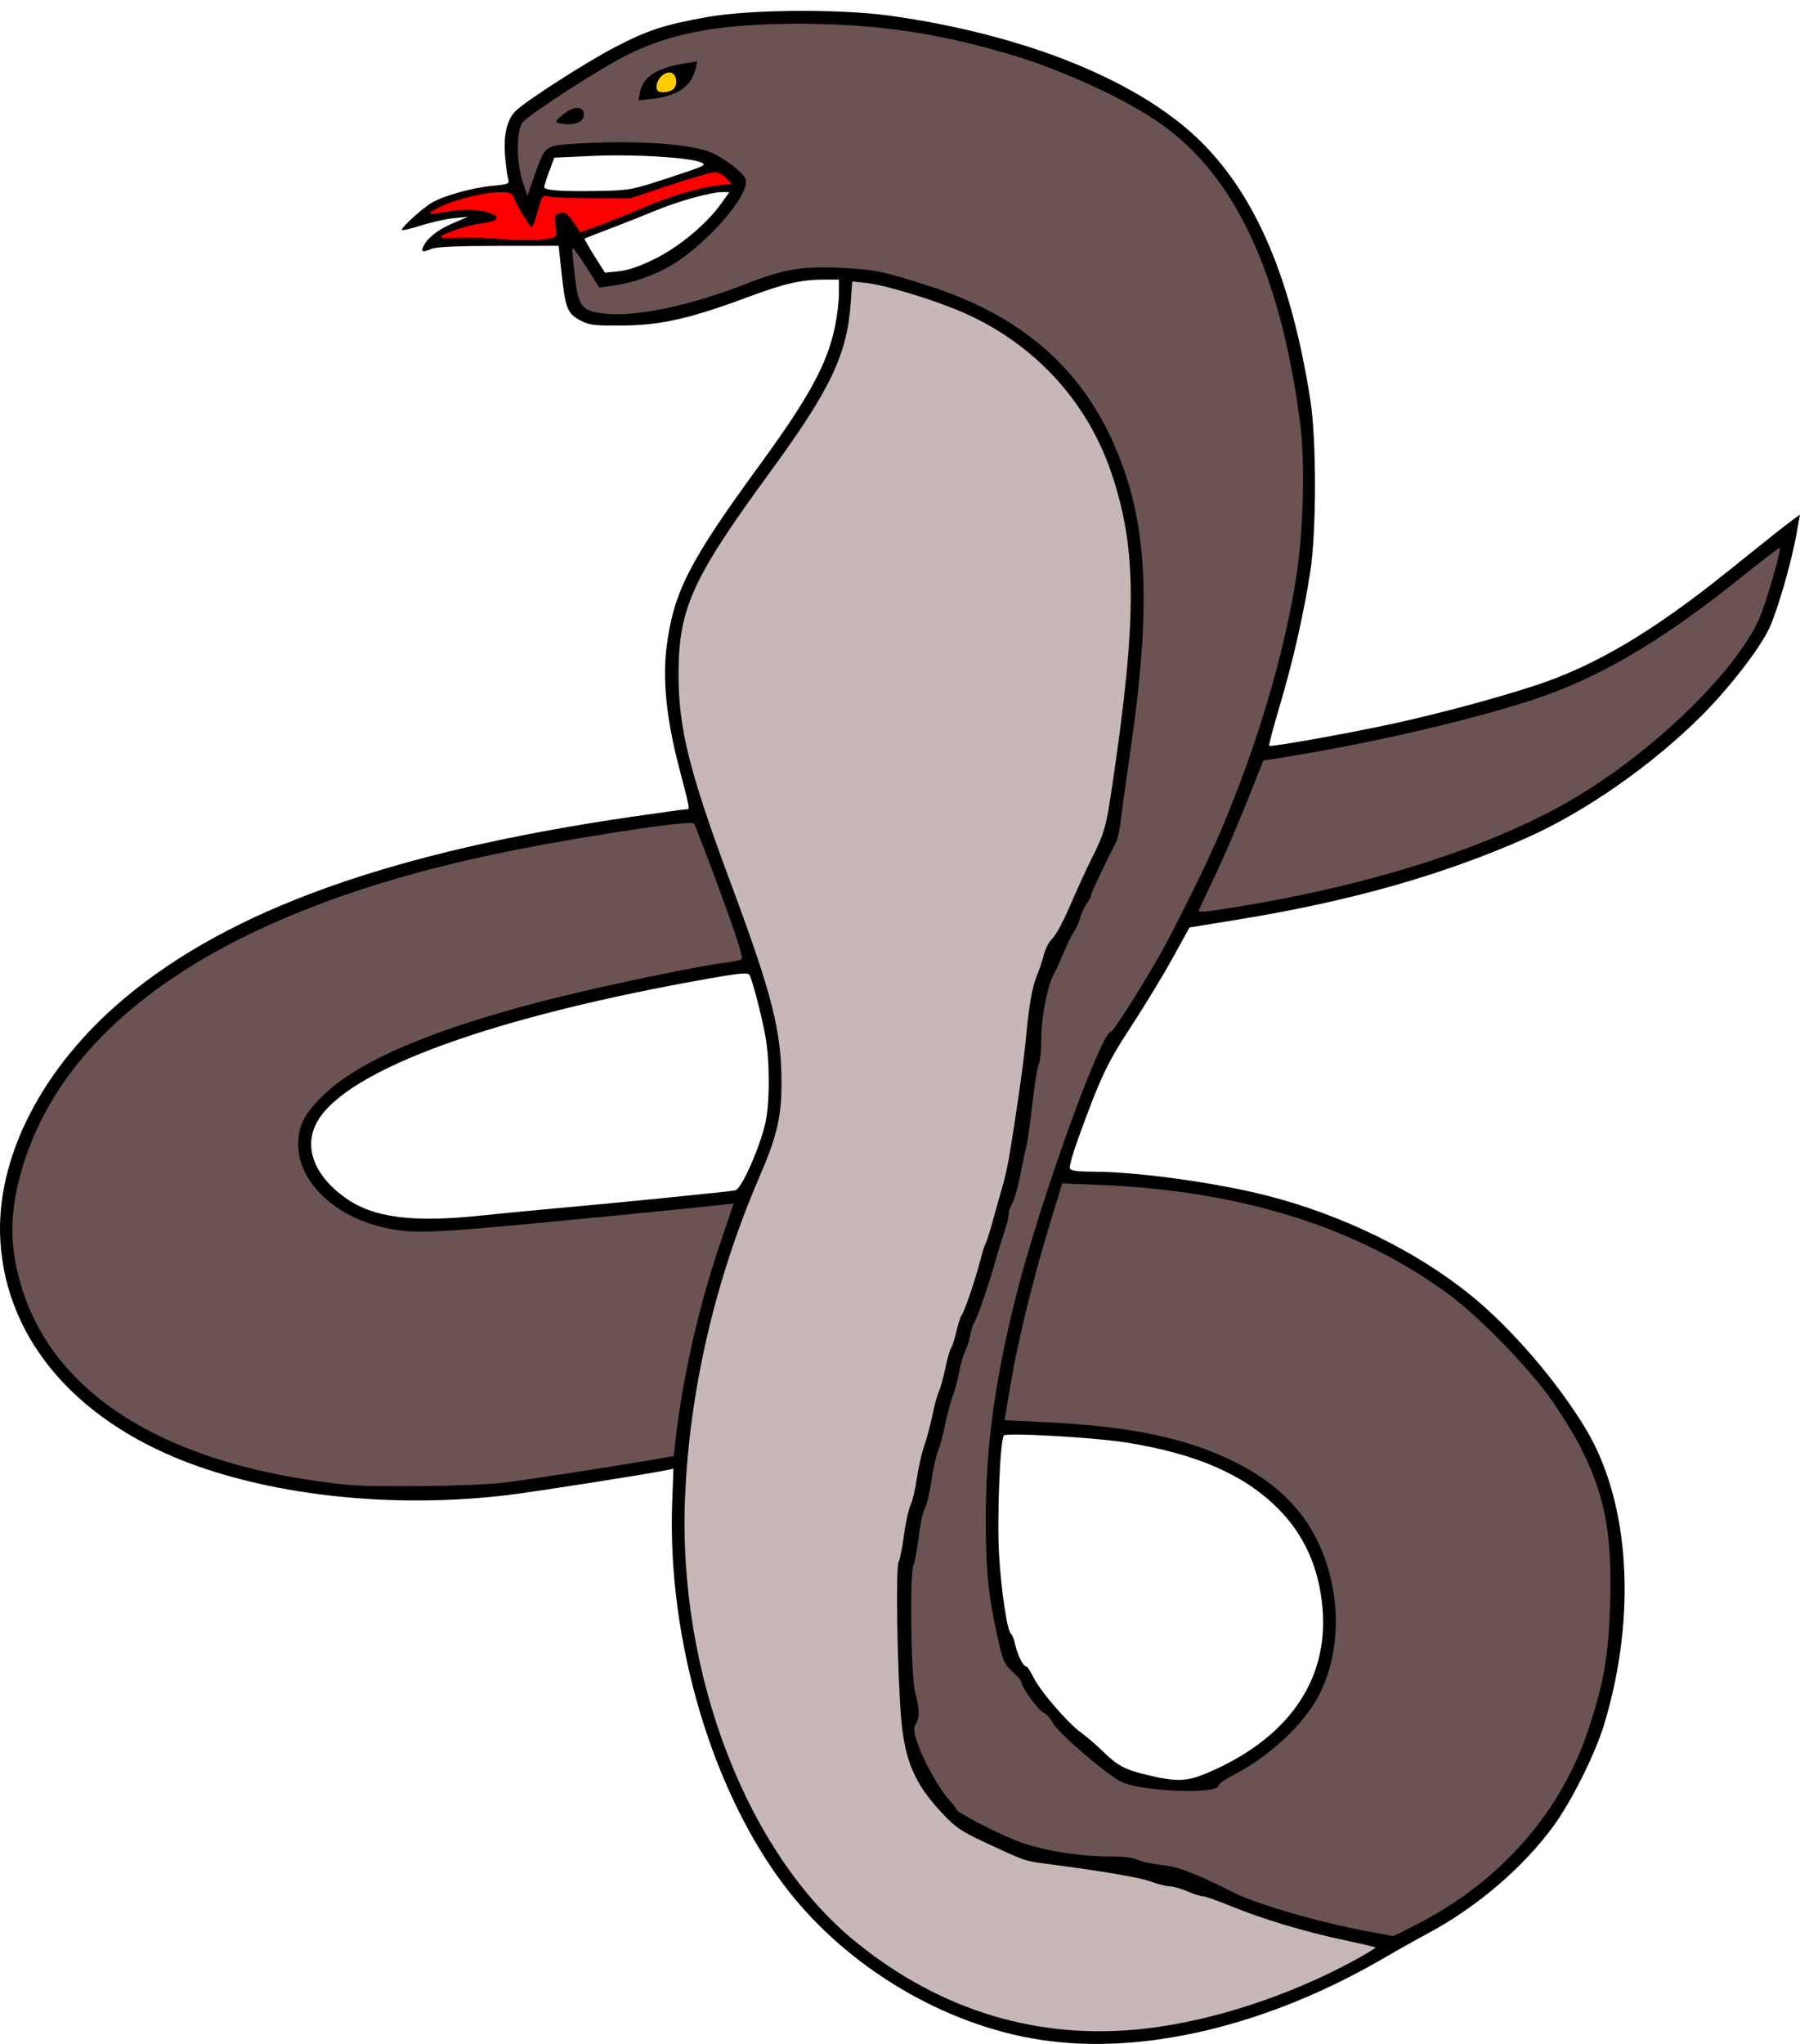
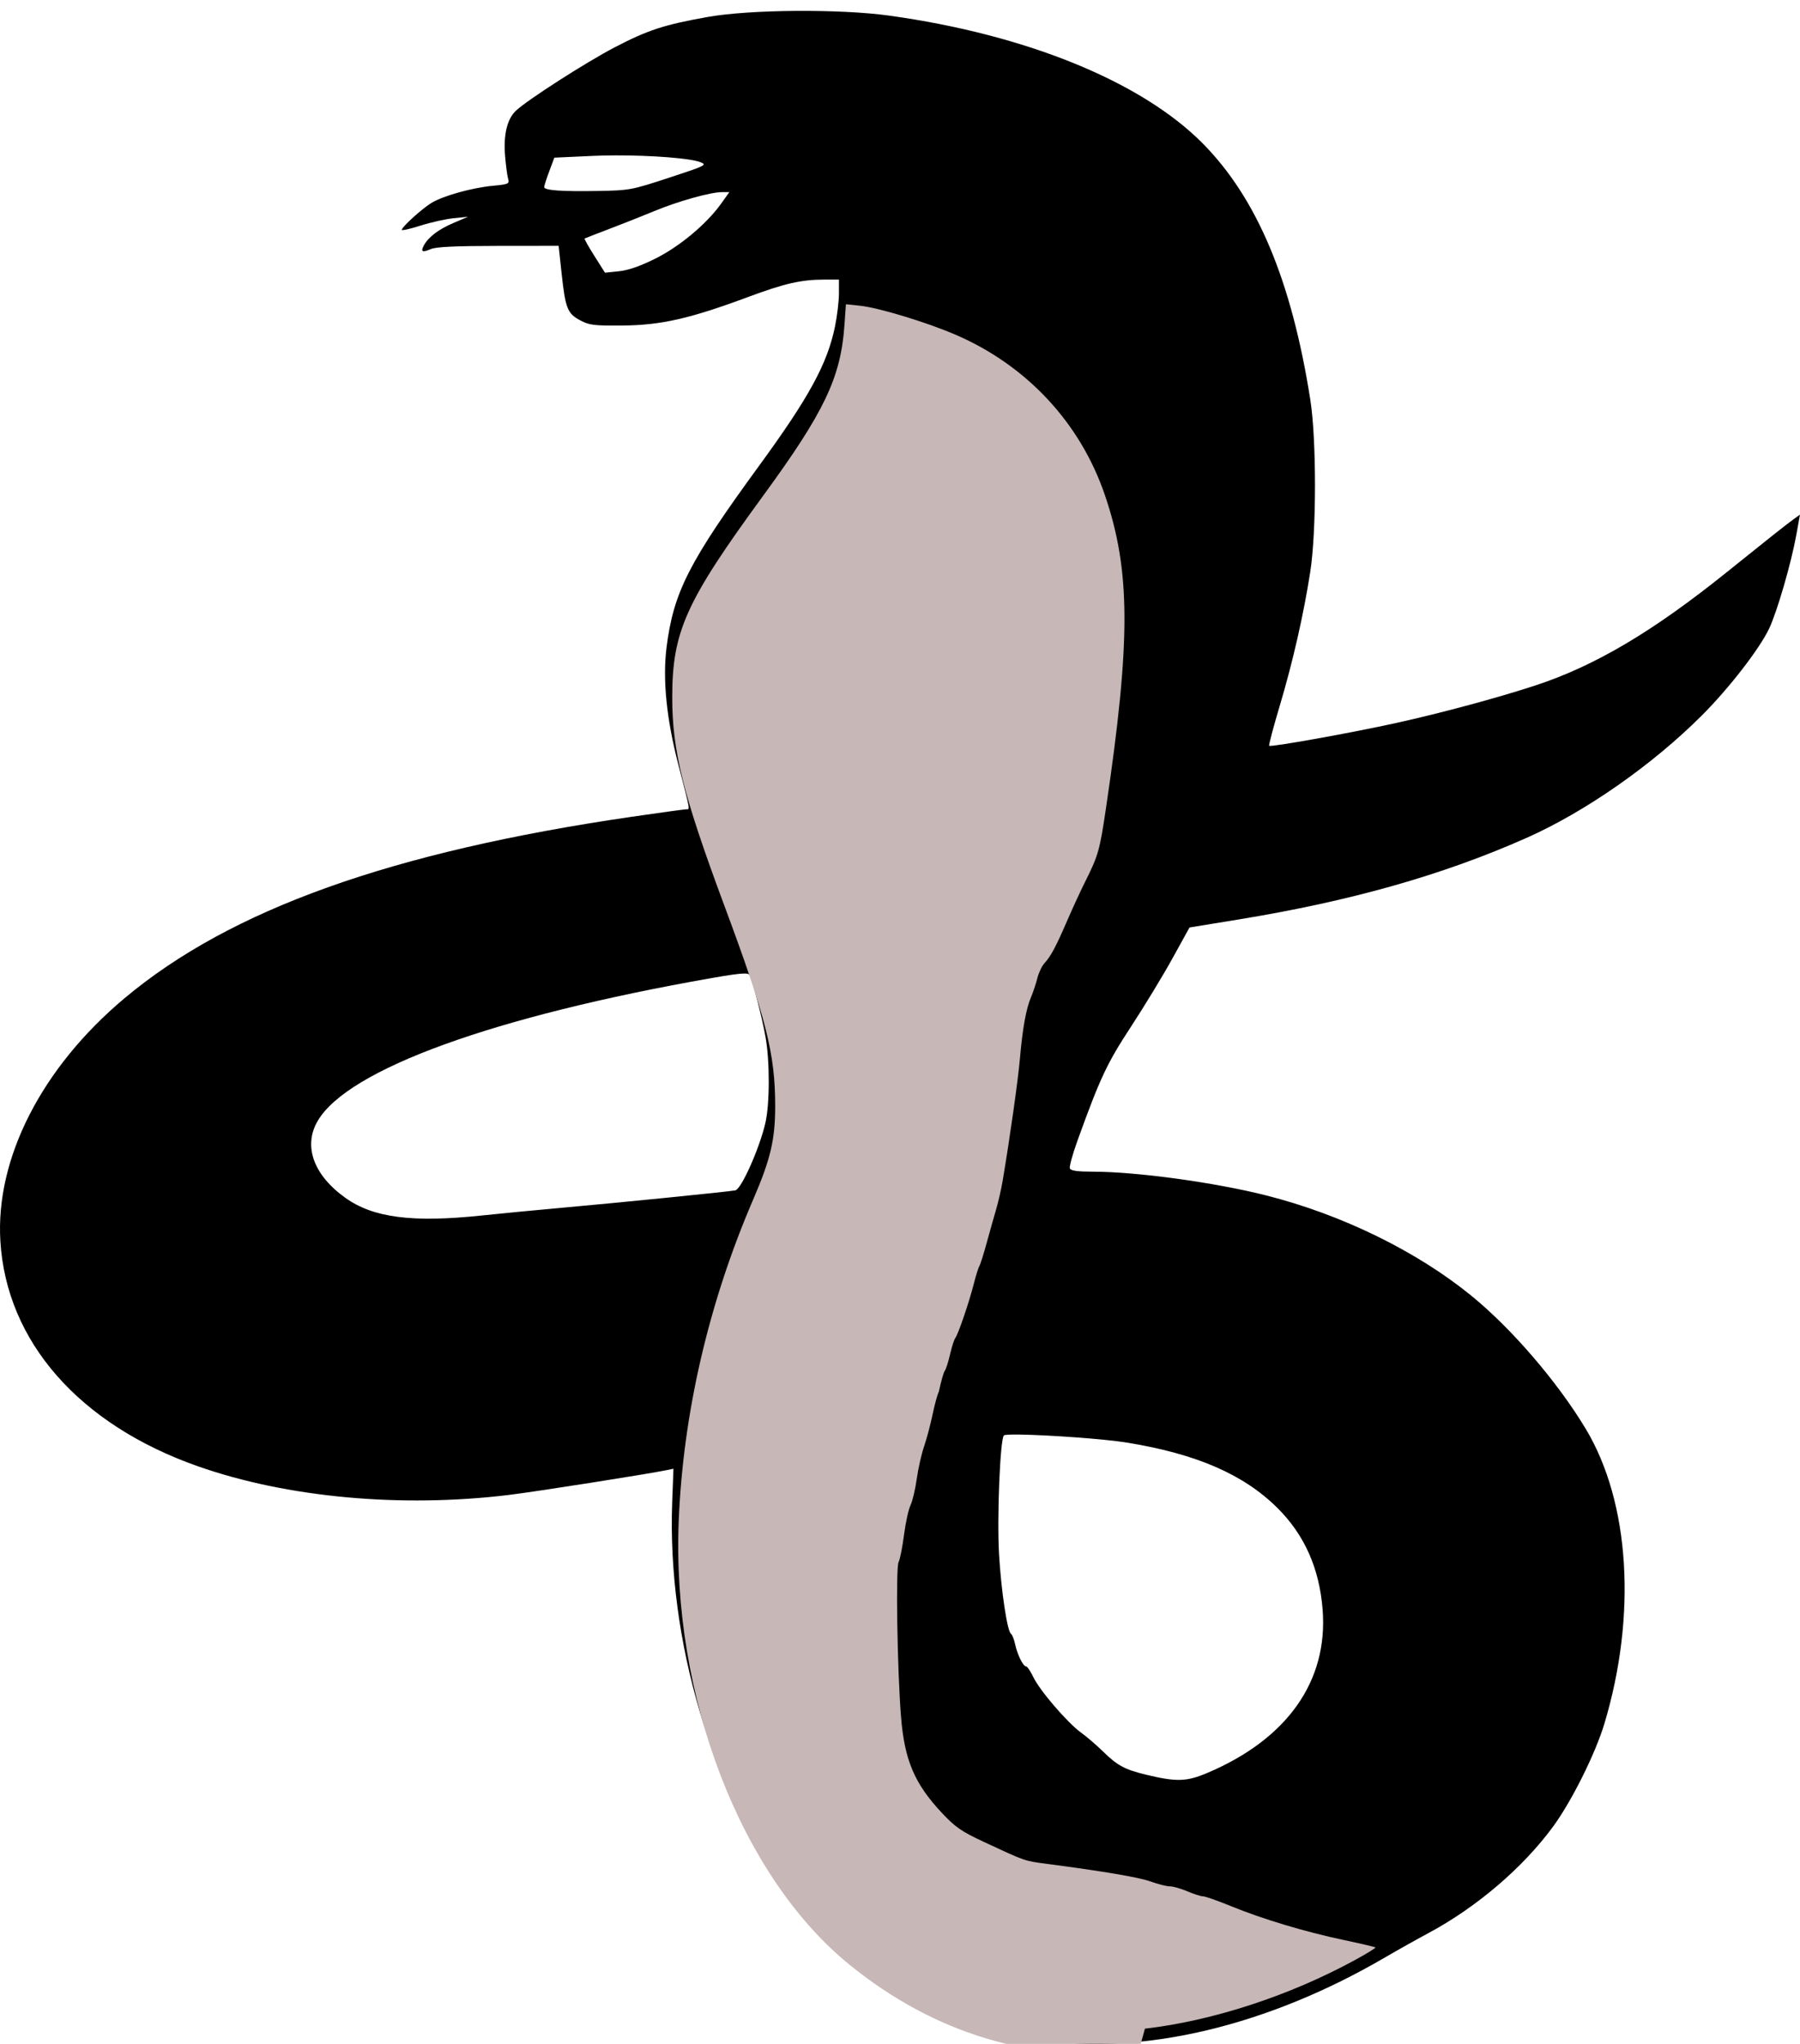
<svg xmlns="http://www.w3.org/2000/svg" version="1.1" viewBox="0 0 960.77 1090.6">
  <g stroke-width="1.333">
    <path transform="translate(-25.536 -10.819)" d="m450.35 16.633c-18.06 0.135-35.662 1.22-46.9 3.209-23.293 4.122-32.14 7.006-49.885 16.268-15.264 7.966-46.21 27.809-52.586 33.719-4.744 4.396-6.787 12.84-5.848 24.172 0.425 5.133 1.152 10.629 1.613 12.213 0.786 2.7 0.266 2.935-8.285 3.752-10.951 1.046-26.037 5.242-32.459 9.027-4.925 2.903-16 12.924-16 14.477 0 0.503 4.511-0.517 10.023-2.268 5.512-1.75 13.462-3.526 17.666-3.945l7.644-0.764-7.824 3.336c-7.918 3.376-13.335 7.489-15.74 11.953-1.822 3.381-0.802 3.915 3.713 1.949 2.737-1.192 13.166-1.684 36.043-1.703l32.191-0.027 1.58 14.666c2.011 18.663 3.107 21.438 9.895 25.07 4.888 2.615 7.335 2.914 22.809 2.777 20.398-0.18 35.813-3.684 66.668-15.154 19.732-7.336 28.518-9.34 41-9.352l7.666-0.008v7.389c0 4.064-0.95 12.016-2.111 17.668-4.085 19.887-13.815 37.736-40.475 74.248-37.507 51.368-45.723 67.489-49.439 97.018-2.139 16.998-0.021 38.067 6.266 62.344 6.546 25.28 6.318 24 4.246 24-1.003 0-14.122 1.796-29.154 3.99-128.37 18.742-214.22 49.462-270.74 96.885-44.137 37.032-68.85 85.383-66.193 129.51 3.228 53.615 42.067 97.885 105.41 120.16 47.526 16.709 108.51 22.314 166.19 15.275 14.44-1.762 74.139-11.145 84.168-13.229l3.5-0.727-0.668 17.736c-2.782 73.872 21.583 155.69 61.664 207.07 32.492 41.649 83.685 72.017 134.67 79.889 54.888 8.474 121.64-7.435 184-43.852 6.6-3.854 17.109-9.744 23.355-13.09 25.733-13.783 50.515-34.974 66.594-56.947 9.829-13.431 22.487-38.825 27.25-54.668 17.429-57.968 13.644-118.21-9.885-157.36-15.054-25.047-39.452-53.449-61.027-71.043-29.161-23.779-69.182-43.353-109.52-53.562-27.432-6.943-69.079-12.655-92.479-12.684-8.36-0.01-11.899-0.51-12.373-1.746-0.365-0.952 1.497-7.702 4.137-15 12.114-33.485 15.629-40.964 28.496-60.623 7.086-10.827 17.013-27.165 22.061-36.307l9.178-16.621 26.105-4.264c59.911-9.784 108.88-23.643 153.65-43.484 31.428-13.929 67.239-38.923 93.74-65.424 14.477-14.477 30.767-35.503 35.879-46.309 4.277-9.04 11.768-34.819 14.49-49.865l1.982-10.961-3.484 2.518c-3.919 2.831-12.409 9.557-35.584 28.188-39.522 31.772-70.449 50.06-102.3 60.494-20.11 6.587-49.855 14.604-74.088 19.967-23.686 5.241-67.03 13.017-67.871 12.176-0.307-0.307 2.222-9.871 5.621-21.252 6.981-23.371 12.801-48.896 16.303-71.5 3.363-21.708 3.376-70.697 0.023-92-10.005-63.58-28.482-107.5-57.547-136.79-32.687-32.945-94.218-57.975-167.38-68.088-13.072-1.807-31.59-2.622-49.65-2.486zm-95.953 77.1c18.959-0.032 39.413 1.484 44.938 3.602 3.823 1.465 3.086 1.833-16.666 8.31-20.122 6.599-21.123 6.785-38 7.072-19.651 0.334-28.668-0.318-28.668-2.076 0-0.664 1.22-4.468 2.711-8.453l2.711-7.244 20.289-0.93c4.014-0.184 8.31-0.274 12.686-0.281zm56.566 19.602h3.871l-4.418 6.178c-7.751 10.844-22.111 22.837-35.082 29.301-8.088 4.03-14.426 6.231-19.443 6.748l-7.443 0.766-5.656-8.953c-3.11-4.925-5.46-9.092-5.223-9.262 0.238-0.169 6.133-2.467 13.1-5.107 6.967-2.64 17.869-6.958 24.227-9.596 12.607-5.231 29.949-10.074 36.068-10.074zm11.762 416.95c1.69-0.019 2.513 0.224 2.807 0.699 1.559 2.522 6.588 21.861 8.586 33.016 2.377 13.269 2.321 35.977-0.113 46.299-3.208 13.604-12.794 35.034-15.961 35.684-3.364 0.69-62.646 6.636-94.043 9.432-12.833 1.143-31.432 2.936-41.332 3.984-36.861 3.904-57.835 1.214-72.648-9.318-17.151-12.194-22.775-27.73-14.902-41.164 16.164-27.581 94.158-55.846 210.34-76.225 9.221-1.617 14.452-2.375 17.27-2.406zm147.35 246.01c14.95 0.231 45.009 2.317 57.256 4.326 36.941 6.061 61.926 16.913 79.924 34.715 14.547 14.388 22.553 32.377 24.254 54.508 2.925 38.053-18.903 68.919-61.512 86.98-11.121 4.714-16.484 4.874-32.666 0.979-11.381-2.74-15.393-4.891-22.947-12.305-3.454-3.39-8.773-7.962-11.82-10.162-7.274-5.252-22.099-22.5-25.502-29.668-1.48-3.117-3.21-5.666-3.844-5.666-1.575 0-4.687-6.335-5.894-12-0.547-2.567-1.531-5.009-2.186-5.428-1.966-1.256-5.247-23.193-6.354-42.48-1.133-19.735 0.572-61.318 2.596-63.342 0.407-0.407 3.712-0.534 8.695-0.457z" />
-     <path transform="translate(-25.536 -10.819)" d="m319.81 137.89c2.893-0.626 3.073-1.141 2.268-6.508-0.786-5.244-0.575-5.923 2.108-6.775 3.039-0.965 4.47 0.165 9.148 7.22l2.001 3.017 10.666-3.964c5.866-2.18 15.586-6.085 21.6-8.677 15.074-6.497 30.401-11.179 40.244-12.292l8.283-0.937-2.963-3.154c-1.63-1.735-4.359-3.154-6.066-3.154-1.706 0-12.552 3.142-24.101 6.981l-20.998 6.981-20-0.018c-11-0.01-21.585-0.446-23.522-0.97-3.397-0.918-3.604-0.646-5.865 7.704-1.289 4.761-2.704 8.655-3.145 8.653-1.099-3e-3 -7.635-10.494-9.344-14.998-1.221-3.217-2.09-3.664-7.091-3.643-8.374 0.034-22.872 3.402-31.349 7.283-4.083 1.869-7.129 3.693-6.769 4.052 0.36 0.36 3.833 0.051 7.718-0.686 9.027-1.712 16.716-1.691 23.034 0.064 7.42 2.061 6.348 4.738-2.306 5.755-7.369 0.866-21.428 5.46-22.622 7.392-0.355 0.574 3.684 0.801 8.975 0.504 5.291-0.297 15.017-0.056 21.613 0.537 11.919 1.07 22.47 0.934 28.482-0.366z" fill="#f00" />
-     <path transform="translate(-25.536 -10.819)" d="m452 23.516c-41.691-0.019-67.483 4.633-91.408 16.482-14.308 7.087-51.487 30.997-55.924 35.965-3.597 4.029-3.643 21.457-0.082 31.951l2.459 7.246 3.57-10.111c5.87-16.629 5.704-16.491 20.947-17.5 32.69-2.165 63.43-0.092 74.438 5.021 3.667 1.703 9.274 5.367 12.459 8.141 4.997 4.352 5.684 5.574 5.016 8.914-2.058 10.29-23.133 33.04-39.598 42.744-9.364 5.519-20.733 9.462-31.496 10.924l-6.953 0.943-6.881-10.84c-3.785-5.962-7.11-10.61-7.391-10.33-0.28 0.28 0.22 6.756 1.113 14.389 1.987 16.974 3.603 19.164 15.219 20.635 16.674 2.111 46.087-4.003 76.512-15.904 19.955-7.806 29.596-9.413 50.59-8.436 17.913 0.834 23.635 2.049 48.982 10.395 46.93 15.451 78.596 42.867 96.484 83.535 18.211 41.401 20.438 84.937 8.5 166.19-1.842 12.537-3.89 27.405-4.551 33.037-0.66 5.633-1.762 11.332-2.447 12.666-6.501 12.657-13.559 27.579-13.559 28.668 0 0.741-1.111 2.938-2.471 4.885-1.36 1.946-2.9 5.304-3.422 7.459-0.522 2.155-2.005 5.454-3.293 7.332-1.288 1.878-3.677 6.715-5.311 10.748-1.634 4.033-4.106 9.453-5.492 12.043-3.594 6.714-6.675 22.885-6.676 35.045-6e-4 5.731-0.599 11.536-1.328 12.898s-2.255 10.773-3.391 20.912c-1.136 10.14-2.599 20.535-3.254 23.102-0.655 2.567-2.189 9.767-3.41 16-1.221 6.233-3.059 12.663-4.086 14.287-1.026 1.624-1.867 3.981-1.867 5.238 0 2.18-1.302 7.053-4.227 15.809-0.735 2.2-2.442 7.899-3.795 12.666-3.318 11.692-9.071 28.088-10.482 29.879-0.631 0.801-1.576 3.834-2.102 6.742-0.525 2.908-1.748 6.82-2.717 8.693-0.969 1.873-2.377 6.726-3.127 10.785s-2.259 9.747-3.353 12.641c-1.094 2.893-2.987 9.963-4.209 15.711-1.221 5.748-3.014 12.347-3.982 14.666-0.969 2.319-2.481 9.317-3.361 15.551-0.88 6.233-2.418 12.634-3.416 14.225-0.998 1.59-2.492 8.489-3.322 15.332-0.83 6.843-2.048 13.452-2.707 14.688-2.118 3.972-1.467 59.501 0.801 68.207 2.425 9.31 2.517 13.424 0.375 16.854-1.319 2.112-1.149 4.053 0.908 10.314 3.018 9.186 11.731 24.794 16.961 30.381 2.059 2.2 3.747 4.408 3.75 4.906 9e-3 1.46 18.349 11.127 31.012 16.348 12.987 5.355 34.165 8.959 51.773 8.812 6.113-0.051 11.65 0.658 14 1.789 2.138 1.03 7.992 2.286 13.008 2.793 8.711 0.881 17.869 4.401 38.213 14.689 12.795 6.471 47.781 16.484 74 21.178 5.867 1.05 10.869 1.965 11.115 2.031 0.246 0.066 6.245-2.886 13.332-6.559 44.787-23.208 76.902-60.179 91.504-105.35 7.797-24.118 10.174-38.107 10.986-64.646 1.144-37.375-2.494-57.486-14.953-82.662-3.992-8.067-12.154-21.265-18.137-29.332-13.021-17.556-37.56-42.47-53.121-53.932-48.529-35.745-110.71-55.224-186.13-58.309l-20.074-0.82-6.869 22.529c-8.93 29.285-16.875 61.851-20.787 85.197l-3.127 18.666 20.131 0.932c46.64 2.159 76.693 8.398 102.76 21.33 29.043 14.411 45.74 35.429 51.922 65.359 4.311 20.873 1.595 42.984-7.338 59.744-8.056 15.115-26.186 32-44.559 41.5-4.752 2.457-8.642 5.165-8.645 6.018-0.015 4.699-39.235 3.423-51.434-1.674-6.915-2.889-34.118-26.173-37.1-31.754-1.391-2.603-3.635-5.083-4.986-5.512-2.464-0.782-11.818-13.665-11.818-16.275 0-0.765-2.136-3.267-4.746-5.559-4.286-3.763-5.057-5.554-7.945-18.471-4.926-22.034-6.313-36.098-6.273-63.639 0.055-38.839 5.134-75.25 16.893-121.12 12.764-49.795 44.713-138.21 49.943-138.21 1.151 0 14.523-20.937 25.279-39.576 7.948-13.773 25.523-49.321 32.84-66.424 19.72-46.097 34.557-95.926 40.855-137.2 3.843-25.188 4.683-61.117 1.92-82.133-10.422-79.264-34.554-131.03-74.119-158.98-18.741-13.242-52.27-28.722-80.154-37.006-39.487-11.731-72.05-16.477-113.16-16.496zm523.53 279.56c-0.221-0.221-10.203 7.447-22.182 17.037-41.738 33.418-75.681 53.189-110.62 64.439-33.93 10.925-84.39 22.621-128.47 29.773l-14.412 2.34-9.027 22.666c-4.966 12.466-12.731 30.402-17.256 39.857-4.525 9.455-8.227 17.405-8.227 17.666 0 0.943 4.943 0.429 20.666-2.148 76.878-12.604 142.65-34.427 185.97-61.707 40.548-25.531 80.214-64.84 92.344-91.512 3.505-7.706 12.181-37.44 11.209-38.412zm-580.67 146.89c-9.059-0.565-70.568 9.146-108.49 17.301-137.93 29.663-223.66 86.434-248.18 164.35-8.052 25.581-8.085 45.388-0.119 69.115 19.071 56.804 79.762 92.796 172.6 102.36 14.033 1.445 68.792 0.736 83.373-1.08 14.344-1.787 60.508-8.926 82.615-12.775l8.518-1.482 0.832-7.543c3.702-33.526 12.3-71.645 23.836-105.67l7.305-21.549-6.906 0.795c-3.799 0.438-22.206 2.302-40.906 4.143-114.93 11.314-120.88 11.663-138 8.068-26.61-5.587-46.419-24.29-46.596-43.994-0.094-10.447 2.924-16.511 13.264-26.666 19.456-19.109 61.803-36.734 126.56-52.674 28.112-6.92 75.28-16.657 87.816-18.131 4.036-0.474 8.043-1.3 8.904-1.832 1.11-0.686-2.213-11.225-11.402-36.166-7.133-19.359-13.402-35.696-13.932-36.305-0.115-0.132-0.486-0.216-1.09-0.254z" fill="#6c5353" />
-     <path transform="translate(-25.536 -10.819)" d="m636.66 1093.3c35.953-4.118 77.124-17.55 111.9-36.506 6.403-3.49 11.422-6.566 11.153-6.835-0.269-0.269-7.94-2.062-17.047-3.985-20.532-4.335-43.355-11.191-60.085-18.049-7.017-2.876-13.717-5.229-14.889-5.229-1.173 0-4.931-1.2-8.353-2.667-3.422-1.467-7.649-2.667-9.394-2.667s-6.345-1.155-10.223-2.568c-6.134-2.234-25.176-5.471-55.746-9.477-11.743-1.539-11.069-1.303-33.304-11.672-11.987-5.59-15.212-7.82-22.427-15.506-14.614-15.569-19.959-28.189-21.793-51.444-2.008-25.47-2.848-79.427-1.282-82.352 0.736-1.375 2.031-7.859 2.877-14.407 0.847-6.549 2.409-13.701 3.473-15.895 1.064-2.193 2.561-8.493 3.326-14 0.766-5.507 2.525-13.312 3.909-17.345 1.384-4.033 3.432-11.723 4.55-17.088 1.118-5.365 2.632-10.875 3.366-12.245s2.247-6.836 3.364-12.146c1.117-5.31 2.539-10.3 3.159-11.088 0.62-0.788 1.885-4.733 2.81-8.766 0.925-4.033 2.199-7.988 2.829-8.789 1.519-1.927 7.408-19.204 9.899-29.042 1.091-4.307 2.408-8.507 2.926-9.333 0.519-0.826 2.255-6.302 3.858-12.169 1.603-5.867 3.886-13.967 5.073-18s2.763-10.933 3.503-15.333c3.925-23.337 8.191-53.56 9.223-65.333 1.417-16.175 3.284-26.451 5.933-32.667 1.094-2.567 2.601-7.092 3.349-10.057 0.748-2.965 2.451-6.565 3.784-8 3.372-3.631 6.091-8.71 12.107-22.609 2.856-6.6 6.997-15.6 9.201-20 7.463-14.895 8.157-17.304 11.525-40 13.346-89.925 13.203-126.96-0.647-167.42-13.057-38.141-41.329-68.595-78.938-85.032-15.292-6.683-41.593-14.711-51.637-15.76l-7.569-0.791-0.801 11.351c-1.961 27.785-10.739 46.172-43.322 90.744-41.418 56.659-48.554 72.457-48.587 107.57-0.027 28.717 5.776 51.971 27.616 110.67 22.51 60.497 27.335 79.459 27.338 107.45 3e-3 17.939-2.447 28.354-11.728 49.88-23.716 54.999-37.38 113.86-39.753 171.23-3.883 93.85 32.976 189.8 91.06 237.04 45.444 36.962 98.145 52.774 154.41 46.328z" fill="#c8b7b7" />
-     <path transform="translate(-25.536 -10.819)" d="m367.15 59.939c1.663-8.317 9.231-13.043 24.716-15.436l5.862-0.906-0.922 3.868c-2.224 9.331-9.51 14.48-22.677 16.026l-7.875 0.925z" />
-     <path transform="translate(-25.536 -10.819)" d="m385.27 58.073c2.25-2.711 1.199-7.956-1.705-8.51-3.307-0.631-7.567 3.485-7.567 7.31 0 2.556 0.701 3.127 3.837 3.127 2.11 0 4.556-0.867 5.436-1.927z" fill="#fc0" />
+     <path transform="translate(-25.536 -10.819)" d="m636.66 1093.3c35.953-4.118 77.124-17.55 111.9-36.506 6.403-3.49 11.422-6.566 11.153-6.835-0.269-0.269-7.94-2.062-17.047-3.985-20.532-4.335-43.355-11.191-60.085-18.049-7.017-2.876-13.717-5.229-14.889-5.229-1.173 0-4.931-1.2-8.353-2.667-3.422-1.467-7.649-2.667-9.394-2.667s-6.345-1.155-10.223-2.568c-6.134-2.234-25.176-5.471-55.746-9.477-11.743-1.539-11.069-1.303-33.304-11.672-11.987-5.59-15.212-7.82-22.427-15.506-14.614-15.569-19.959-28.189-21.793-51.444-2.008-25.47-2.848-79.427-1.282-82.352 0.736-1.375 2.031-7.859 2.877-14.407 0.847-6.549 2.409-13.701 3.473-15.895 1.064-2.193 2.561-8.493 3.326-14 0.766-5.507 2.525-13.312 3.909-17.345 1.384-4.033 3.432-11.723 4.55-17.088 1.118-5.365 2.632-10.875 3.366-12.245c1.117-5.31 2.539-10.3 3.159-11.088 0.62-0.788 1.885-4.733 2.81-8.766 0.925-4.033 2.199-7.988 2.829-8.789 1.519-1.927 7.408-19.204 9.899-29.042 1.091-4.307 2.408-8.507 2.926-9.333 0.519-0.826 2.255-6.302 3.858-12.169 1.603-5.867 3.886-13.967 5.073-18s2.763-10.933 3.503-15.333c3.925-23.337 8.191-53.56 9.223-65.333 1.417-16.175 3.284-26.451 5.933-32.667 1.094-2.567 2.601-7.092 3.349-10.057 0.748-2.965 2.451-6.565 3.784-8 3.372-3.631 6.091-8.71 12.107-22.609 2.856-6.6 6.997-15.6 9.201-20 7.463-14.895 8.157-17.304 11.525-40 13.346-89.925 13.203-126.96-0.647-167.42-13.057-38.141-41.329-68.595-78.938-85.032-15.292-6.683-41.593-14.711-51.637-15.76l-7.569-0.791-0.801 11.351c-1.961 27.785-10.739 46.172-43.322 90.744-41.418 56.659-48.554 72.457-48.587 107.57-0.027 28.717 5.776 51.971 27.616 110.67 22.51 60.497 27.335 79.459 27.338 107.45 3e-3 17.939-2.447 28.354-11.728 49.88-23.716 54.999-37.38 113.86-39.753 171.23-3.883 93.85 32.976 189.8 91.06 237.04 45.444 36.962 98.145 52.774 154.41 46.328z" fill="#c8b7b7" />
    <path transform="translate(-25.536 -10.819)" d="m323.62 76.405c-1.962-0.51-1.505-1.316 2.591-4.571 5.464-4.342 10.158-4.595 10.922-0.589 0.895 4.69-5.673 7.198-13.513 5.16z" />
  </g>
</svg>